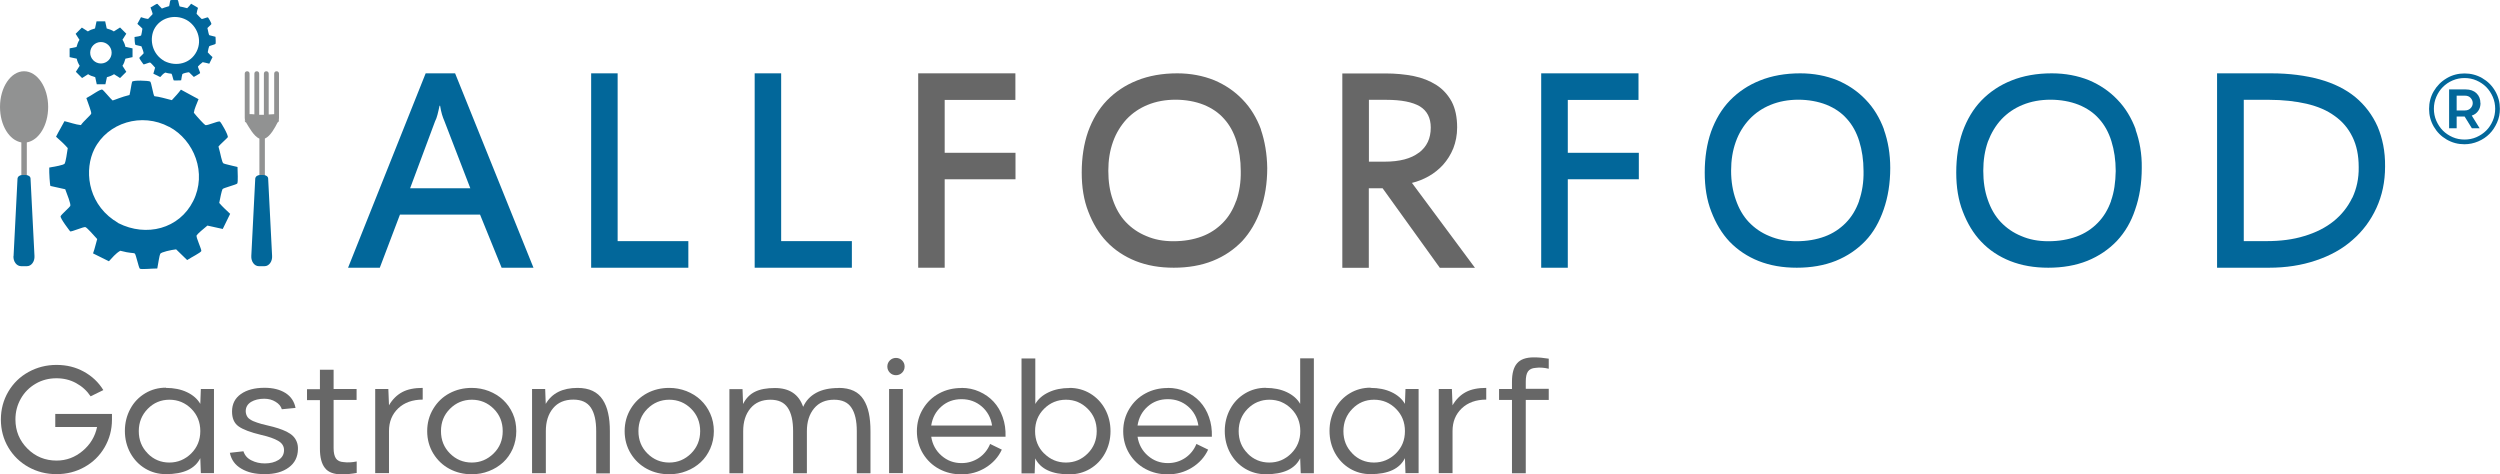
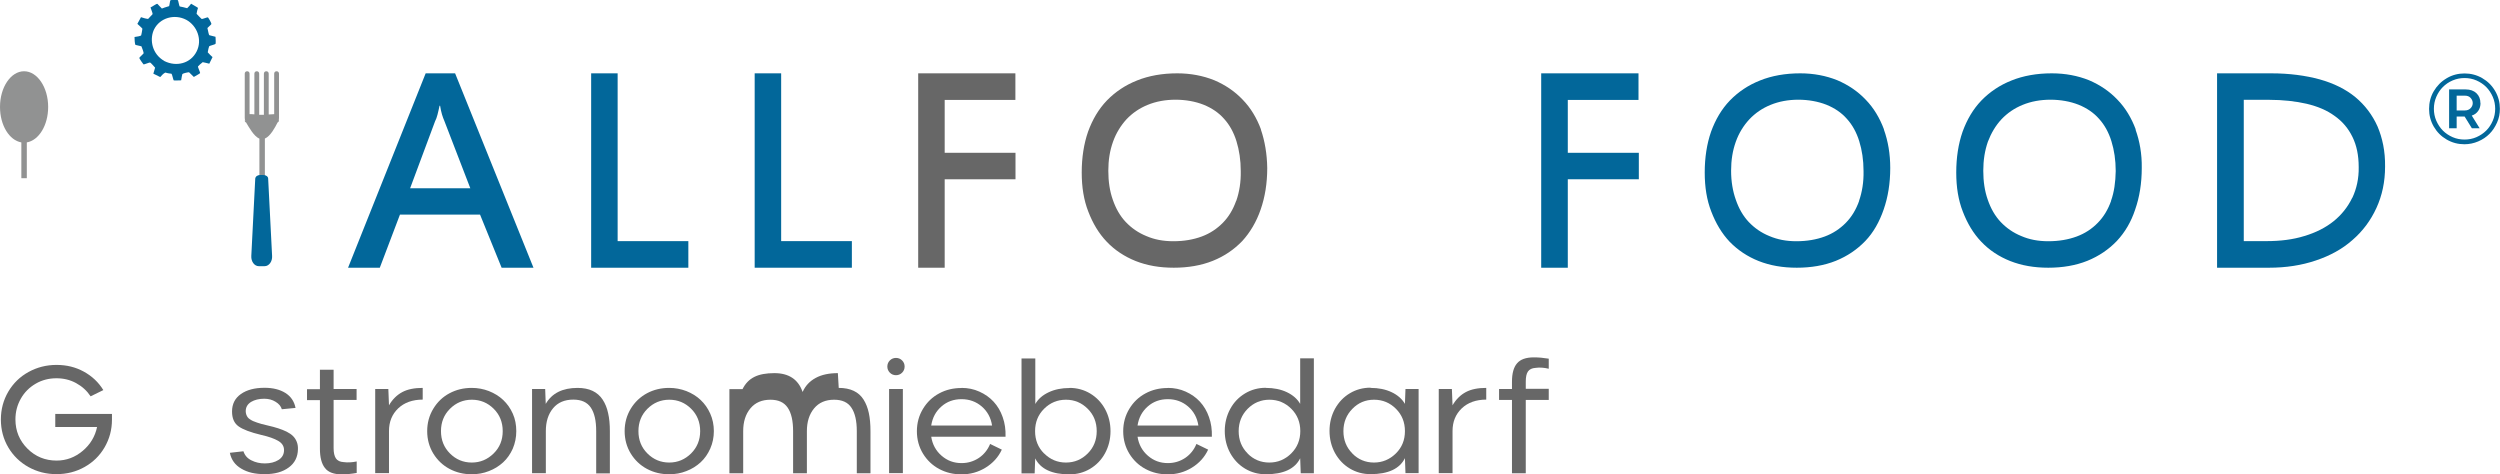
<svg xmlns="http://www.w3.org/2000/svg" id="Livello_2" viewBox="0 0 228.41 43.33">
  <defs>
    <style>.cls-1,.cls-2{fill:#02679a;}.cls-3,.cls-4{fill:#676767;}.cls-5{fill:#919292;}.cls-5,.cls-6,.cls-2,.cls-4{fill-rule:evenodd;}.cls-6{fill:#01679c;}</style>
  </defs>
  <g id="Livello_1-2">
    <g>
      <path class="cls-5" d="M1.95,13.01v3.27h.5v-3.27c1.1-.19,1.95-1.56,1.95-3.24,0-1.79-.99-3.26-2.2-3.26S0,7.97,0,9.77c0,1.68,.85,3.05,1.95,3.24Z" />
      <path class="cls-5" d="M23.7,12.66v3.61h.5v-3.61c.52-.22,.94-1.04,1.15-1.45l-.02,.02s.03-.05,.05-.08l-.03,.06c.09-.06,.14-.13,.14-.2,0-.05-.03-.02-.06,.06,.05-.09,.06-.2,.06-.3V6.73c0-.13-.09-.22-.22-.22s-.22,.09-.22,.22v3.7c-.14,0-.31,.02-.5,.03v-3.73c0-.13-.09-.22-.22-.22s-.22,.09-.22,.22v3.76h-.43v-3.76c0-.13-.09-.22-.22-.22s-.22,.09-.22,.22v3.72c-.16-.02-.31-.03-.44-.02v-3.7c0-.13-.09-.22-.22-.22s-.22,.09-.22,.22v4.05c0,.11,.02,.2,.06,.3-.05-.08-.06-.11-.06-.06,0,.08,.05,.14,.14,.2l-.03-.06s.03,.05,.05,.08l-.02-.02c.25,.41,.69,1.23,1.2,1.45Z" />
-       <path class="cls-2" d="M1.24,23.39l.36-7.07c.02-.19,.2-.33,.44-.33h.31c.24,0,.44,.14,.44,.33l.36,7.07c.03,.5-.28,.93-.69,.93h-.52c-.43,0-.74-.43-.71-.93Z" />
      <path class="cls-2" d="M22.96,23.39l.36-7.07c.02-.19,.2-.33,.44-.33h.3c.24,0,.44,.14,.44,.33l.36,7.07c.03,.5-.28,.93-.69,.93h-.52c-.41,0-.72-.43-.69-.93Z" />
-       <path class="cls-6" d="M15.45,11.59c-2.5-1.34-5.62-.39-6.83,2.03-.91,1.83-.66,4.77,1.73,6.46,.17,.08,.31,.22,.47,.31,2.55,1.29,5.56,.52,6.83-2.02,1.28-2.54,.11-5.56-2.2-6.79Zm5.57,7.94c-.31-.3-.69-.63-.99-.99,.08-.43,.22-1.1,.3-1.26,.05-.11,1.29-.41,1.35-.52,.08-.16,.03-1.01,.02-1.5-.49-.13-1.17-.27-1.28-.33-.16-.09-.25-.83-.46-1.54,.06-.11,.79-.76,.85-.85,.08-.16-.61-1.37-.72-1.43-.16-.09-1.18,.41-1.34,.31-.11-.06-.74-.74-1.04-1.12,.05-.39,.28-.83,.43-1.24-.11-.06-.39-.2-1.61-.87-.22,.3-.52,.63-.83,.96-.5-.13-1.21-.33-1.59-.36-.11-.06-.28-1.28-.39-1.34-.17-.09-1.57-.14-1.65,.02-.05,.11-.19,1.1-.24,1.21-.72,.17-1.31,.44-1.54,.5-.11-.06-.83-.94-.94-.99-.17-.09-.99,.54-1.46,.77,.14,.43,.5,1.32,.44,1.43-.08,.17-.71,.69-.94,1.04-.49-.05-.98-.24-1.5-.36-.22,.44-.52,.91-.77,1.42,.35,.31,.76,.68,1.07,1.04-.05,.39-.2,1.29-.27,1.4-.08,.17-.93,.28-1.42,.38-.02,.47,.06,1.65,.11,1.68l1.35,.3c.16,.43,.54,1.37,.46,1.53-.05,.11-.8,.76-.88,.93-.08,.17,.87,1.39,.87,1.39,.11,.06,1.29-.46,1.4-.39,.17,.08,.71,.69,1.07,1.09-.13,.41-.2,.83-.38,1.31l1.45,.72c.3-.31,.6-.71,1.04-.96,.93,.25,1.17,.17,1.32,.25,.11,.06,.36,1.32,.47,1.39,.17,.08,1.04-.02,1.59-.02,.08-.43,.2-1.23,.27-1.34,.08-.16,1.01-.36,1.45-.41l1.01,.98c.41-.27,1.21-.66,1.29-.82,.06-.11-.5-1.26-.43-1.43,.05-.11,.68-.66,.99-.9,.43,.09,.91,.2,1.4,.31l.68-1.39Z" />
      <path class="cls-6" d="M17.02,1.81c-1.09-.57-2.42-.17-2.94,.87-.39,.79-.28,2.05,.74,2.77,.08,.03,.13,.09,.2,.13,1.1,.55,2.39,.22,2.94-.87,.55-1.07,.05-2.36-.94-2.9Zm2.39,3.4c-.14-.13-.3-.27-.43-.43,.03-.19,.09-.47,.13-.55,.03-.05,.55-.17,.58-.22,.03-.06,.02-.43,0-.65-.2-.05-.5-.13-.55-.14-.08-.03-.11-.36-.19-.66,.03-.05,.35-.31,.36-.36,.03-.08-.27-.58-.31-.61-.08-.03-.5,.17-.58,.14-.05-.03-.31-.31-.46-.47,.03-.17,.06-.36,.13-.54-.05-.03-.11-.09-.63-.38-.09,.13-.22,.27-.36,.41-.22-.06-.52-.14-.68-.16-.05-.03-.13-.55-.17-.58-.06-.02-.66-.05-.69,.03-.03,.05-.08,.47-.11,.52-.31,.08-.57,.19-.66,.22-.05-.03-.36-.39-.41-.43-.08-.03-.43,.24-.63,.33,.06,.19,.22,.57,.19,.61-.03,.06-.3,.3-.41,.44-.2-.02-.43-.09-.65-.16-.09,.19-.22,.39-.33,.61,.14,.14,.33,.28,.46,.44-.02,.17-.09,.55-.11,.6-.03,.08-.41,.13-.61,.16,0,.2,.02,.6,.08,.72l.55,.13c.06,.17,.24,.58,.19,.66-.03,.05-.35,.33-.38,.39-.03,.06,.38,.6,.38,.6,.05,.03,.55-.19,.6-.17,.08,.03,.3,.3,.46,.47-.06,.17-.09,.36-.16,.55l.63,.31c.13-.14,.25-.3,.46-.41,.39,.11,.5,.08,.57,.11,.05,.02,.16,.57,.2,.6,.06,.03,.44,0,.68,0,.03-.19,.09-.54,.11-.57,.03-.06,.44-.16,.61-.17l.44,.43c.17-.11,.52-.28,.57-.35,.03-.05-.22-.55-.19-.61,.03-.05,.28-.28,.43-.39,.19,.03,.39,.09,.6,.14l.31-.63Z" />
      <path class="cls-2" d="M42.98,17.2h-5.51l2.28-6.12c.08-.16,.16-.35,.22-.6,.06-.25,.13-.52,.19-.82h.05c.05,.28,.09,.54,.17,.79,.08,.25,.14,.43,.2,.55l2.39,6.2Zm-1.4-10.5h-2.69l-7.09,17.76h2.9l1.84-4.85h7.32l1.97,4.85h2.91l-7.16-17.76Z" />
      <path class="cls-2" d="M62.89,22.03h-6.46V6.7h-2.42V24.46h8.88v-2.42Z" />
      <path class="cls-2" d="M77.83,22.03h-6.46V6.7h-2.42V24.46h8.88v-2.42Z" />
      <path class="cls-4" d="M92.77,6.7h-8.88V24.46h2.42v-8.08h6.47v-2.42h-6.47v-4.83h6.46v-2.42Z" />
      <path class="cls-4" d="M115.21,11.83c-.39-1.05-.94-1.97-1.67-2.72-.72-.76-1.59-1.35-2.6-1.78-1.02-.41-2.16-.63-3.38-.63-1.37,0-2.6,.22-3.67,.65-1.09,.43-2,1.05-2.76,1.83-.76,.79-1.32,1.75-1.72,2.85-.39,1.12-.58,2.38-.58,3.73s.19,2.52,.6,3.57c.41,1.07,.96,2,1.69,2.76,.72,.76,1.62,1.35,2.64,1.76,1.04,.41,2.19,.61,3.48,.61s2.5-.2,3.57-.63c1.07-.43,1.95-1.04,2.69-1.81,.72-.79,1.29-1.75,1.68-2.88,.39-1.12,.6-2.38,.6-3.79-.02-1.28-.22-2.46-.58-3.51Zm-2.27,6.52c-.28,.79-.68,1.46-1.21,2-.54,.55-1.18,.98-1.94,1.26-.76,.28-1.62,.43-2.58,.43s-1.75-.16-2.47-.47c-.74-.3-1.37-.74-1.89-1.29-.52-.55-.91-1.24-1.18-2.03-.28-.79-.41-1.67-.41-2.65s.14-1.84,.43-2.65c.28-.79,.71-1.48,1.23-2.05,.54-.57,1.18-1.01,1.94-1.32,.76-.31,1.61-.47,2.54-.47s1.81,.16,2.57,.46c.74,.3,1.37,.72,1.87,1.29,.5,.55,.88,1.24,1.13,2.05s.39,1.72,.39,2.72c.02,1.01-.13,1.92-.41,2.72Z" />
-       <path class="cls-4" d="M129,16.71c.54-.13,1.04-.33,1.54-.61,.49-.28,.93-.63,1.31-1.05,.38-.43,.69-.91,.93-1.5,.22-.57,.35-1.2,.35-1.91,0-.94-.17-1.73-.5-2.36-.35-.63-.8-1.13-1.39-1.51-.6-.38-1.29-.66-2.08-.82-.8-.16-1.67-.24-2.57-.24h-3.95V24.47h2.42v-7.27h1.26l5.23,7.27h3.21l-5.76-7.76Zm.63-2.76c-.72,.55-1.76,.82-3.13,.82h-1.43v-5.65h1.59c1.37,0,2.39,.2,3.07,.6,.66,.41,.99,1.05,.99,1.94,0,.99-.36,1.75-1.09,2.3Z" />
      <path class="cls-2" d="M149.69,6.7h-8.88V24.46h2.43v-8.08h6.49v-2.42h-6.49v-4.83h6.46v-2.42Z" />
      <path class="cls-2" d="M172.13,11.83c-.39-1.05-.94-1.97-1.67-2.72-.72-.76-1.59-1.35-2.6-1.78-1.02-.41-2.16-.63-3.38-.63-1.37,0-2.6,.22-3.67,.65-1.09,.43-2,1.05-2.76,1.83-.76,.79-1.32,1.75-1.72,2.85-.39,1.12-.58,2.38-.58,3.73s.19,2.52,.6,3.57c.41,1.07,.96,2,1.68,2.76,.74,.76,1.62,1.35,2.65,1.76,1.04,.41,2.19,.61,3.48,.61s2.5-.2,3.57-.63c1.06-.43,1.95-1.04,2.69-1.81,.74-.77,1.29-1.75,1.68-2.88,.39-1.12,.6-2.38,.6-3.79,0-1.28-.2-2.46-.58-3.51Zm-2.27,6.52c-.28,.79-.68,1.46-1.21,2-.54,.55-1.18,.98-1.94,1.26-.76,.28-1.62,.43-2.58,.43s-1.73-.16-2.47-.47c-.74-.3-1.37-.74-1.89-1.29-.52-.55-.91-1.24-1.18-2.03-.28-.79-.43-1.67-.43-2.65s.14-1.84,.43-2.65c.28-.79,.71-1.48,1.24-2.05,.54-.57,1.18-1.01,1.94-1.32,.76-.31,1.61-.47,2.53-.47s1.81,.16,2.57,.46c.74,.3,1.37,.72,1.87,1.29,.5,.55,.88,1.24,1.13,2.05,.25,.8,.39,1.72,.39,2.72,.02,1.01-.13,1.92-.41,2.72Z" />
      <path class="cls-2" d="M195.13,11.83c-.39-1.05-.94-1.97-1.67-2.72-.72-.76-1.59-1.35-2.6-1.78-1.02-.41-2.16-.63-3.4-.63-1.37,0-2.6,.22-3.67,.65-1.09,.43-2,1.05-2.76,1.83-.76,.79-1.32,1.75-1.72,2.85-.39,1.12-.58,2.38-.58,3.73s.19,2.52,.6,3.57c.41,1.07,.96,2,1.69,2.76,.72,.76,1.61,1.35,2.64,1.76,1.04,.41,2.19,.61,3.48,.61s2.5-.2,3.57-.63c1.06-.43,1.95-1.04,2.69-1.81,.74-.79,1.31-1.75,1.68-2.88,.39-1.12,.6-2.38,.6-3.79,.02-1.28-.19-2.46-.57-3.51Zm-2.25,6.52c-.28,.79-.68,1.46-1.21,2-.53,.55-1.18,.98-1.94,1.26-.76,.28-1.62,.43-2.58,.43s-1.75-.16-2.47-.47c-.74-.3-1.37-.74-1.89-1.29-.52-.55-.91-1.24-1.18-2.03-.28-.79-.41-1.67-.41-2.65s.14-1.84,.42-2.65c.3-.79,.71-1.48,1.24-2.05,.54-.57,1.18-1.01,1.94-1.32,.76-.31,1.61-.47,2.54-.47s1.81,.16,2.57,.46c.74,.3,1.37,.72,1.87,1.29,.5,.55,.88,1.24,1.13,2.05,.25,.8,.39,1.72,.39,2.72-.02,1.01-.14,1.92-.43,2.72Z" />
      <path class="cls-2" d="M217.22,11.55c-.47-1.05-1.15-1.95-2.03-2.68-.88-.72-1.97-1.26-3.26-1.62-1.29-.35-2.76-.55-4.41-.55h-4.96V24.46h4.74c1.56,0,2.98-.22,4.28-.66,1.29-.43,2.43-1.05,3.35-1.87,.93-.8,1.67-1.79,2.19-2.93,.52-1.13,.79-2.38,.79-3.78,.02-1.39-.24-2.61-.69-3.67Zm-2.31,6.52c-.41,.85-.98,1.56-1.7,2.14-.72,.58-1.62,1.04-2.66,1.35-1.06,.33-2.21,.47-3.5,.47h-2.05V9.12h2.32c1.26,0,2.41,.13,3.42,.36,1.01,.24,1.87,.6,2.57,1.12,.71,.5,1.24,1.13,1.62,1.91,.38,.77,.57,1.68,.57,2.76,.02,1.02-.19,1.97-.58,2.8Z" />
-       <path class="cls-2" d="M7.01,5.36c.05,.24,.14,.44,.27,.65l-.35,.55,.57,.57,.55-.35c.19,.13,.41,.2,.65,.27l.14,.65h.79l.14-.65c.24-.06,.44-.14,.65-.27l.55,.35,.57-.57-.35-.55c.13-.19,.2-.41,.27-.65l.65-.14v-.8l-.65-.14c-.05-.24-.14-.44-.27-.65l.35-.55-.57-.57-.57,.36c-.19-.13-.41-.2-.65-.27l-.14-.65h-.79l-.14,.65c-.24,.06-.44,.14-.65,.27l-.55-.35-.57,.57,.35,.55c-.13,.19-.2,.41-.27,.65l-.63,.13v.8l.65,.14Zm1.23-.54c0-.54,.44-.98,.98-.98s.98,.44,.98,.98-.44,.98-.98,.98-.98-.44-.98-.98Z" />
      <g>
        <path class="cls-3" d="M5.04,37.82h5.19v.51c0,.93-.23,1.78-.68,2.55s-1.06,1.36-1.83,1.79-1.62,.65-2.56,.65-1.78-.22-2.56-.65c-.77-.43-1.39-1.03-1.84-1.79s-.68-1.62-.68-2.55,.23-1.78,.68-2.55c.45-.76,1.06-1.36,1.84-1.79,.78-.43,1.63-.65,2.56-.65s1.74,.2,2.49,.61c.75,.41,1.35,.97,1.79,1.69l-1.16,.57c-.34-.51-.78-.91-1.33-1.21-.55-.3-1.15-.44-1.79-.44-.69,0-1.32,.16-1.89,.49-.57,.33-1.03,.78-1.36,1.36-.33,.58-.5,1.21-.5,1.91,0,1.05,.37,1.94,1.1,2.67,.73,.73,1.62,1.09,2.66,1.09,.9,0,1.69-.3,2.39-.89s1.13-1.32,1.31-2.18h-3.82v-1.21Z" />
-         <path class="cls-3" d="M15.16,35.44c.73,0,1.37,.13,1.92,.39,.55,.26,.96,.62,1.22,1.07l.05-1.36h1.2v7.69h-1.2l-.05-1.37c-.48,.97-1.53,1.46-3.14,1.46-.69,0-1.32-.17-1.89-.51-.57-.34-1.02-.81-1.36-1.42-.33-.61-.5-1.28-.5-2.02s.17-1.41,.5-2.02c.33-.61,.79-1.08,1.36-1.42,.57-.34,1.2-.51,1.89-.51Zm-1.67,5.99c.54,.55,1.21,.83,1.98,.83s1.44-.28,2-.83c.55-.55,.83-1.23,.83-2.04s-.27-1.49-.82-2.04c-.55-.55-1.22-.83-2-.83s-1.44,.28-1.98,.83c-.54,.55-.82,1.23-.82,2.04s.27,1.49,.82,2.04Z" />
        <path class="cls-3" d="M26.99,37.27l-1.24,.12c-.08-.27-.27-.5-.57-.68-.3-.19-.65-.28-1.04-.28-.48,0-.88,.1-1.2,.29-.32,.2-.49,.48-.49,.85,0,.11,.02,.21,.05,.3,.03,.09,.07,.17,.12,.24,.05,.07,.12,.14,.22,.2,.09,.06,.19,.12,.28,.16,.09,.04,.22,.09,.37,.14,.15,.05,.29,.09,.42,.13,.13,.04,.29,.08,.49,.12,.4,.09,.73,.18,1.01,.27,.28,.09,.53,.19,.78,.31,.24,.12,.44,.26,.58,.4,.15,.15,.26,.32,.34,.52,.08,.2,.12,.43,.11,.68-.01,.71-.29,1.27-.84,1.67-.55,.41-1.28,.61-2.18,.61s-1.58-.16-2.15-.5c-.57-.33-.92-.81-1.05-1.45l1.24-.14c.12,.37,.36,.65,.73,.83,.37,.19,.78,.28,1.22,.28,.51,0,.93-.11,1.26-.32,.33-.21,.5-.51,.5-.89s-.18-.64-.53-.85c-.36-.21-.87-.39-1.54-.54-1-.24-1.69-.5-2.09-.79-.4-.29-.59-.74-.59-1.35,0-.69,.27-1.22,.81-1.6,.54-.38,1.26-.57,2.16-.57,.77,0,1.4,.16,1.9,.47,.5,.31,.81,.77,.93,1.36Z" />
        <path class="cls-3" d="M29.22,33.78h1.26v1.76h2.1v1h-2.1v4.41c0,.41,.07,.72,.21,.93,.14,.21,.37,.32,.71,.34,.36,.05,.76,.03,1.19-.06v1.05c-.51,.09-.95,.13-1.35,.13-.73,0-1.25-.19-1.55-.58-.31-.39-.46-.98-.46-1.76v-4.44h-1.18v-1h1.18v-1.76Z" />
        <path class="cls-3" d="M34.28,35.54h1.2l.06,1.49c.32-.55,.73-.95,1.22-1.21s1.11-.38,1.86-.38v1.07c-.93,0-1.68,.27-2.24,.8-.56,.54-.84,1.22-.84,2.07v3.85h-1.26v-7.69Z" />
        <path class="cls-3" d="M43.1,43.33c-.74,0-1.41-.16-2.03-.49s-1.11-.8-1.48-1.4c-.37-.61-.56-1.29-.56-2.05s.19-1.44,.56-2.05c.37-.61,.86-1.08,1.48-1.41,.62-.33,1.29-.49,2.03-.49,.55,0,1.08,.1,1.57,.29,.5,.2,.93,.46,1.3,.81s.66,.76,.88,1.25c.22,.49,.32,1.03,.32,1.6s-.11,1.1-.32,1.6c-.22,.49-.51,.91-.88,1.25-.37,.34-.8,.61-1.3,.8-.5,.2-1.02,.29-1.57,.29Zm0-1.07c.78,0,1.44-.28,2-.83s.83-1.23,.83-2.04-.27-1.49-.82-2.04c-.55-.55-1.22-.83-2-.83s-1.45,.28-2,.83c-.55,.55-.82,1.23-.82,2.04s.27,1.49,.82,2.04c.55,.55,1.21,.83,2,.83Z" />
        <path class="cls-3" d="M54.47,43.23v-3.85c0-.94-.16-1.65-.49-2.14-.33-.49-.86-.73-1.6-.73-.79,0-1.41,.26-1.85,.79-.44,.53-.66,1.22-.66,2.08v3.85h-1.26v-7.69h1.2l.05,1.36c.57-.98,1.54-1.46,2.91-1.46,.53,0,.99,.09,1.37,.27,.38,.18,.69,.45,.92,.8,.23,.35,.4,.76,.5,1.24,.11,.47,.16,1.02,.16,1.65v3.85h-1.26Z" />
        <path class="cls-3" d="M61.14,43.33c-.74,0-1.41-.16-2.03-.49s-1.11-.8-1.48-1.4c-.37-.61-.56-1.29-.56-2.05s.19-1.44,.56-2.05c.37-.61,.87-1.08,1.48-1.41,.62-.33,1.29-.49,2.03-.49,.55,0,1.07,.1,1.57,.29,.5,.2,.93,.46,1.3,.81s.66,.76,.88,1.25c.22,.49,.33,1.03,.33,1.6s-.11,1.1-.33,1.6c-.22,.49-.51,.91-.88,1.25-.37,.34-.8,.61-1.3,.8-.5,.2-1.02,.29-1.57,.29Zm0-1.07c.78,0,1.44-.28,2-.83,.55-.55,.83-1.23,.83-2.04s-.27-1.49-.82-2.04c-.55-.55-1.22-.83-2-.83s-1.45,.28-2,.83c-.55,.55-.82,1.23-.82,2.04s.27,1.49,.82,2.04c.55,.55,1.21,.83,2,.83Z" />
-         <path class="cls-3" d="M76.63,35.44c.53,0,.99,.09,1.37,.27,.38,.18,.68,.45,.9,.8,.22,.35,.38,.76,.48,1.23,.1,.47,.15,1.02,.15,1.65v3.85h-1.25v-3.85c0-.93-.16-1.65-.49-2.14-.32-.49-.85-.73-1.58-.73-.78,0-1.39,.26-1.83,.79-.44,.53-.66,1.22-.66,2.08v3.85h-1.26v-3.85c0-.94-.16-1.65-.49-2.14-.33-.49-.85-.73-1.58-.73-.78,0-1.39,.26-1.83,.79-.44,.53-.66,1.22-.66,2.08v3.85h-1.26v-7.69h1.2l.05,1.36c.26-.52,.62-.89,1.09-1.12,.46-.23,1.07-.34,1.82-.34,1.32,0,2.18,.57,2.58,1.72,.25-.56,.64-.98,1.19-1.28,.55-.3,1.23-.44,2.03-.44Z" />
+         <path class="cls-3" d="M76.63,35.44c.53,0,.99,.09,1.37,.27,.38,.18,.68,.45,.9,.8,.22,.35,.38,.76,.48,1.23,.1,.47,.15,1.02,.15,1.65v3.85h-1.25v-3.85c0-.93-.16-1.65-.49-2.14-.32-.49-.85-.73-1.58-.73-.78,0-1.39,.26-1.83,.79-.44,.53-.66,1.22-.66,2.08v3.85h-1.26v-3.85c0-.94-.16-1.65-.49-2.14-.33-.49-.85-.73-1.58-.73-.78,0-1.39,.26-1.83,.79-.44,.53-.66,1.22-.66,2.08v3.85h-1.26v-7.69h1.2c.26-.52,.62-.89,1.09-1.12,.46-.23,1.07-.34,1.82-.34,1.32,0,2.18,.57,2.58,1.72,.25-.56,.64-.98,1.19-1.28,.55-.3,1.23-.44,2.03-.44Z" />
        <path class="cls-3" d="M82.42,34.05c-.15,.15-.34,.23-.56,.23s-.41-.08-.56-.23c-.15-.16-.23-.34-.23-.56s.08-.41,.23-.56c.15-.15,.34-.23,.56-.23s.41,.08,.56,.23,.23,.34,.23,.56-.08,.41-.23,.56Zm-1.19,1.49h1.26v7.69h-1.26v-7.69Z" />
        <path class="cls-3" d="M87.85,35.44c.58,0,1.12,.11,1.63,.34,.51,.23,.94,.53,1.3,.92,.36,.39,.64,.86,.83,1.41,.2,.56,.28,1.15,.26,1.79h-6.79c.11,.71,.43,1.29,.95,1.74,.52,.45,1.12,.67,1.82,.67,.59,0,1.11-.16,1.58-.47,.46-.31,.81-.74,1.03-1.28l1.07,.52c-.32,.69-.82,1.24-1.49,1.65-.67,.41-1.4,.61-2.2,.61-.74,0-1.41-.16-2.03-.49s-1.11-.8-1.48-1.4c-.37-.61-.56-1.29-.56-2.05s.19-1.44,.56-2.05c.37-.61,.86-1.08,1.48-1.41,.61-.33,1.29-.49,2.03-.49Zm0,1.03c-.72,0-1.33,.22-1.84,.67s-.82,1.02-.93,1.74h5.56c-.11-.72-.43-1.3-.94-1.74s-1.13-.67-1.85-.67Z" />
        <path class="cls-3" d="M97.71,35.44c.69,0,1.32,.17,1.89,.51s1.03,.82,1.36,1.42c.33,.61,.5,1.28,.5,2.02s-.17,1.41-.5,2.02c-.33,.61-.79,1.08-1.36,1.42-.57,.34-1.21,.51-1.89,.51-1.6,0-2.64-.49-3.13-1.46l-.05,1.37h-1.2v-10.5h1.26v4.16c.26-.46,.67-.81,1.22-1.07s1.18-.39,1.91-.39Zm-2.31,5.99c.55,.55,1.21,.83,1.99,.83s1.44-.28,1.99-.83c.55-.55,.82-1.23,.82-2.04s-.27-1.49-.82-2.04c-.55-.55-1.21-.83-1.99-.83s-1.45,.28-2,.83c-.55,.55-.82,1.23-.82,2.04s.27,1.49,.82,2.04Z" />
        <path class="cls-3" d="M106.7,35.44c.58,0,1.12,.11,1.63,.34,.51,.23,.94,.53,1.3,.92,.36,.39,.64,.86,.83,1.41,.2,.56,.28,1.15,.26,1.79h-6.79c.11,.71,.43,1.29,.95,1.74,.52,.45,1.12,.67,1.82,.67,.59,0,1.11-.16,1.58-.47,.46-.31,.81-.74,1.03-1.28l1.07,.52c-.32,.69-.82,1.24-1.49,1.65-.67,.41-1.4,.61-2.2,.61-.74,0-1.41-.16-2.03-.49s-1.11-.8-1.48-1.4c-.37-.61-.56-1.29-.56-2.05s.19-1.44,.56-2.05c.37-.61,.86-1.08,1.48-1.41,.61-.33,1.29-.49,2.03-.49Zm0,1.03c-.72,0-1.33,.22-1.84,.67s-.82,1.02-.93,1.74h5.56c-.11-.72-.43-1.3-.94-1.74s-1.13-.67-1.85-.67Z" />
        <path class="cls-3" d="M115.65,35.44c.73,0,1.37,.13,1.92,.39,.55,.26,.96,.62,1.22,1.07v-4.16h1.25v10.5h-1.2l-.05-1.37c-.48,.97-1.53,1.46-3.14,1.46-.69,0-1.32-.17-1.89-.51-.57-.34-1.02-.81-1.36-1.42-.33-.61-.5-1.28-.5-2.02s.17-1.41,.5-2.02c.33-.61,.79-1.08,1.36-1.42,.57-.34,1.2-.51,1.89-.51Zm-1.67,5.99c.54,.55,1.21,.83,1.99,.83s1.44-.28,2-.83c.55-.55,.83-1.23,.83-2.04s-.27-1.49-.82-2.04c-.55-.55-1.22-.83-2-.83s-1.44,.28-1.99,.83c-.54,.55-.82,1.23-.82,2.04s.27,1.49,.82,2.04Z" />
        <path class="cls-3" d="M125.22,35.44c.73,0,1.37,.13,1.92,.39,.55,.26,.96,.62,1.22,1.07l.05-1.36h1.2v7.69h-1.2l-.05-1.37c-.48,.97-1.53,1.46-3.14,1.46-.69,0-1.32-.17-1.89-.51-.57-.34-1.02-.81-1.36-1.42-.33-.61-.5-1.28-.5-2.02s.17-1.41,.5-2.02c.34-.61,.79-1.08,1.36-1.42,.57-.34,1.2-.51,1.89-.51Zm-1.67,5.99c.54,.55,1.21,.83,1.98,.83s1.44-.28,2-.83,.83-1.23,.83-2.04-.27-1.49-.82-2.04c-.55-.55-1.21-.83-2-.83s-1.44,.28-1.98,.83c-.54,.55-.82,1.23-.82,2.04s.27,1.49,.82,2.04Z" />
        <path class="cls-3" d="M131.45,35.54h1.2l.06,1.49c.32-.55,.73-.95,1.22-1.21s1.11-.38,1.86-.38v1.07c-.93,0-1.68,.27-2.24,.8-.56,.54-.84,1.22-.84,2.07v3.85h-1.26v-7.69Z" />
        <path class="cls-3" d="M141.5,35.54v1h-2.1v6.7h-1.26v-6.7h-1.18v-1h1.18v-.66c0-.76,.15-1.32,.46-1.68,.31-.37,.82-.55,1.55-.55,.42,0,.87,.04,1.35,.12v.92c-.45-.11-.85-.13-1.2-.08-.33,.02-.56,.13-.7,.33s-.2,.51-.2,.92v.66h2.1Z" />
      </g>
      <path class="cls-1" d="M223.55,7.14c.5-.29,1.04-.43,1.62-.43s1.12,.14,1.62,.43,.89,.68,1.18,1.18,.43,1.04,.43,1.62c0,.44-.08,.86-.26,1.26s-.4,.74-.69,1.03-.63,.52-1.03,.69-.82,.26-1.26,.26c-.58,0-1.12-.14-1.62-.43s-.89-.68-1.18-1.18-.43-1.04-.43-1.62,.14-1.13,.43-1.62,.68-.89,1.18-1.18Zm1.62,5.61c.38,0,.75-.07,1.09-.22s.64-.35,.89-.6,.45-.55,.6-.9,.22-.71,.22-1.09-.07-.75-.22-1.09-.35-.65-.6-.9-.55-.45-.89-.6-.71-.22-1.09-.22-.74,.07-1.09,.22-.64,.35-.89,.6-.45,.55-.6,.9-.22,.71-.22,1.09,.07,.75,.22,1.09,.35,.65,.6,.9,.55,.45,.89,.6,.71,.22,1.09,.22Zm1.46-3.33c0,.27-.07,.51-.21,.71s-.33,.35-.59,.43l.72,1.16h-.71l-.66-1.07h-.73v1.07h-.69v-3.55h1.51c.42,0,.75,.12,.99,.35s.36,.53,.36,.9Zm-1.42,.67c.21,0,.38-.07,.51-.2s.2-.29,.2-.47-.07-.34-.2-.48-.3-.2-.52-.2h-.75v1.35h.75Z" />
    </g>
  </g>
</svg>